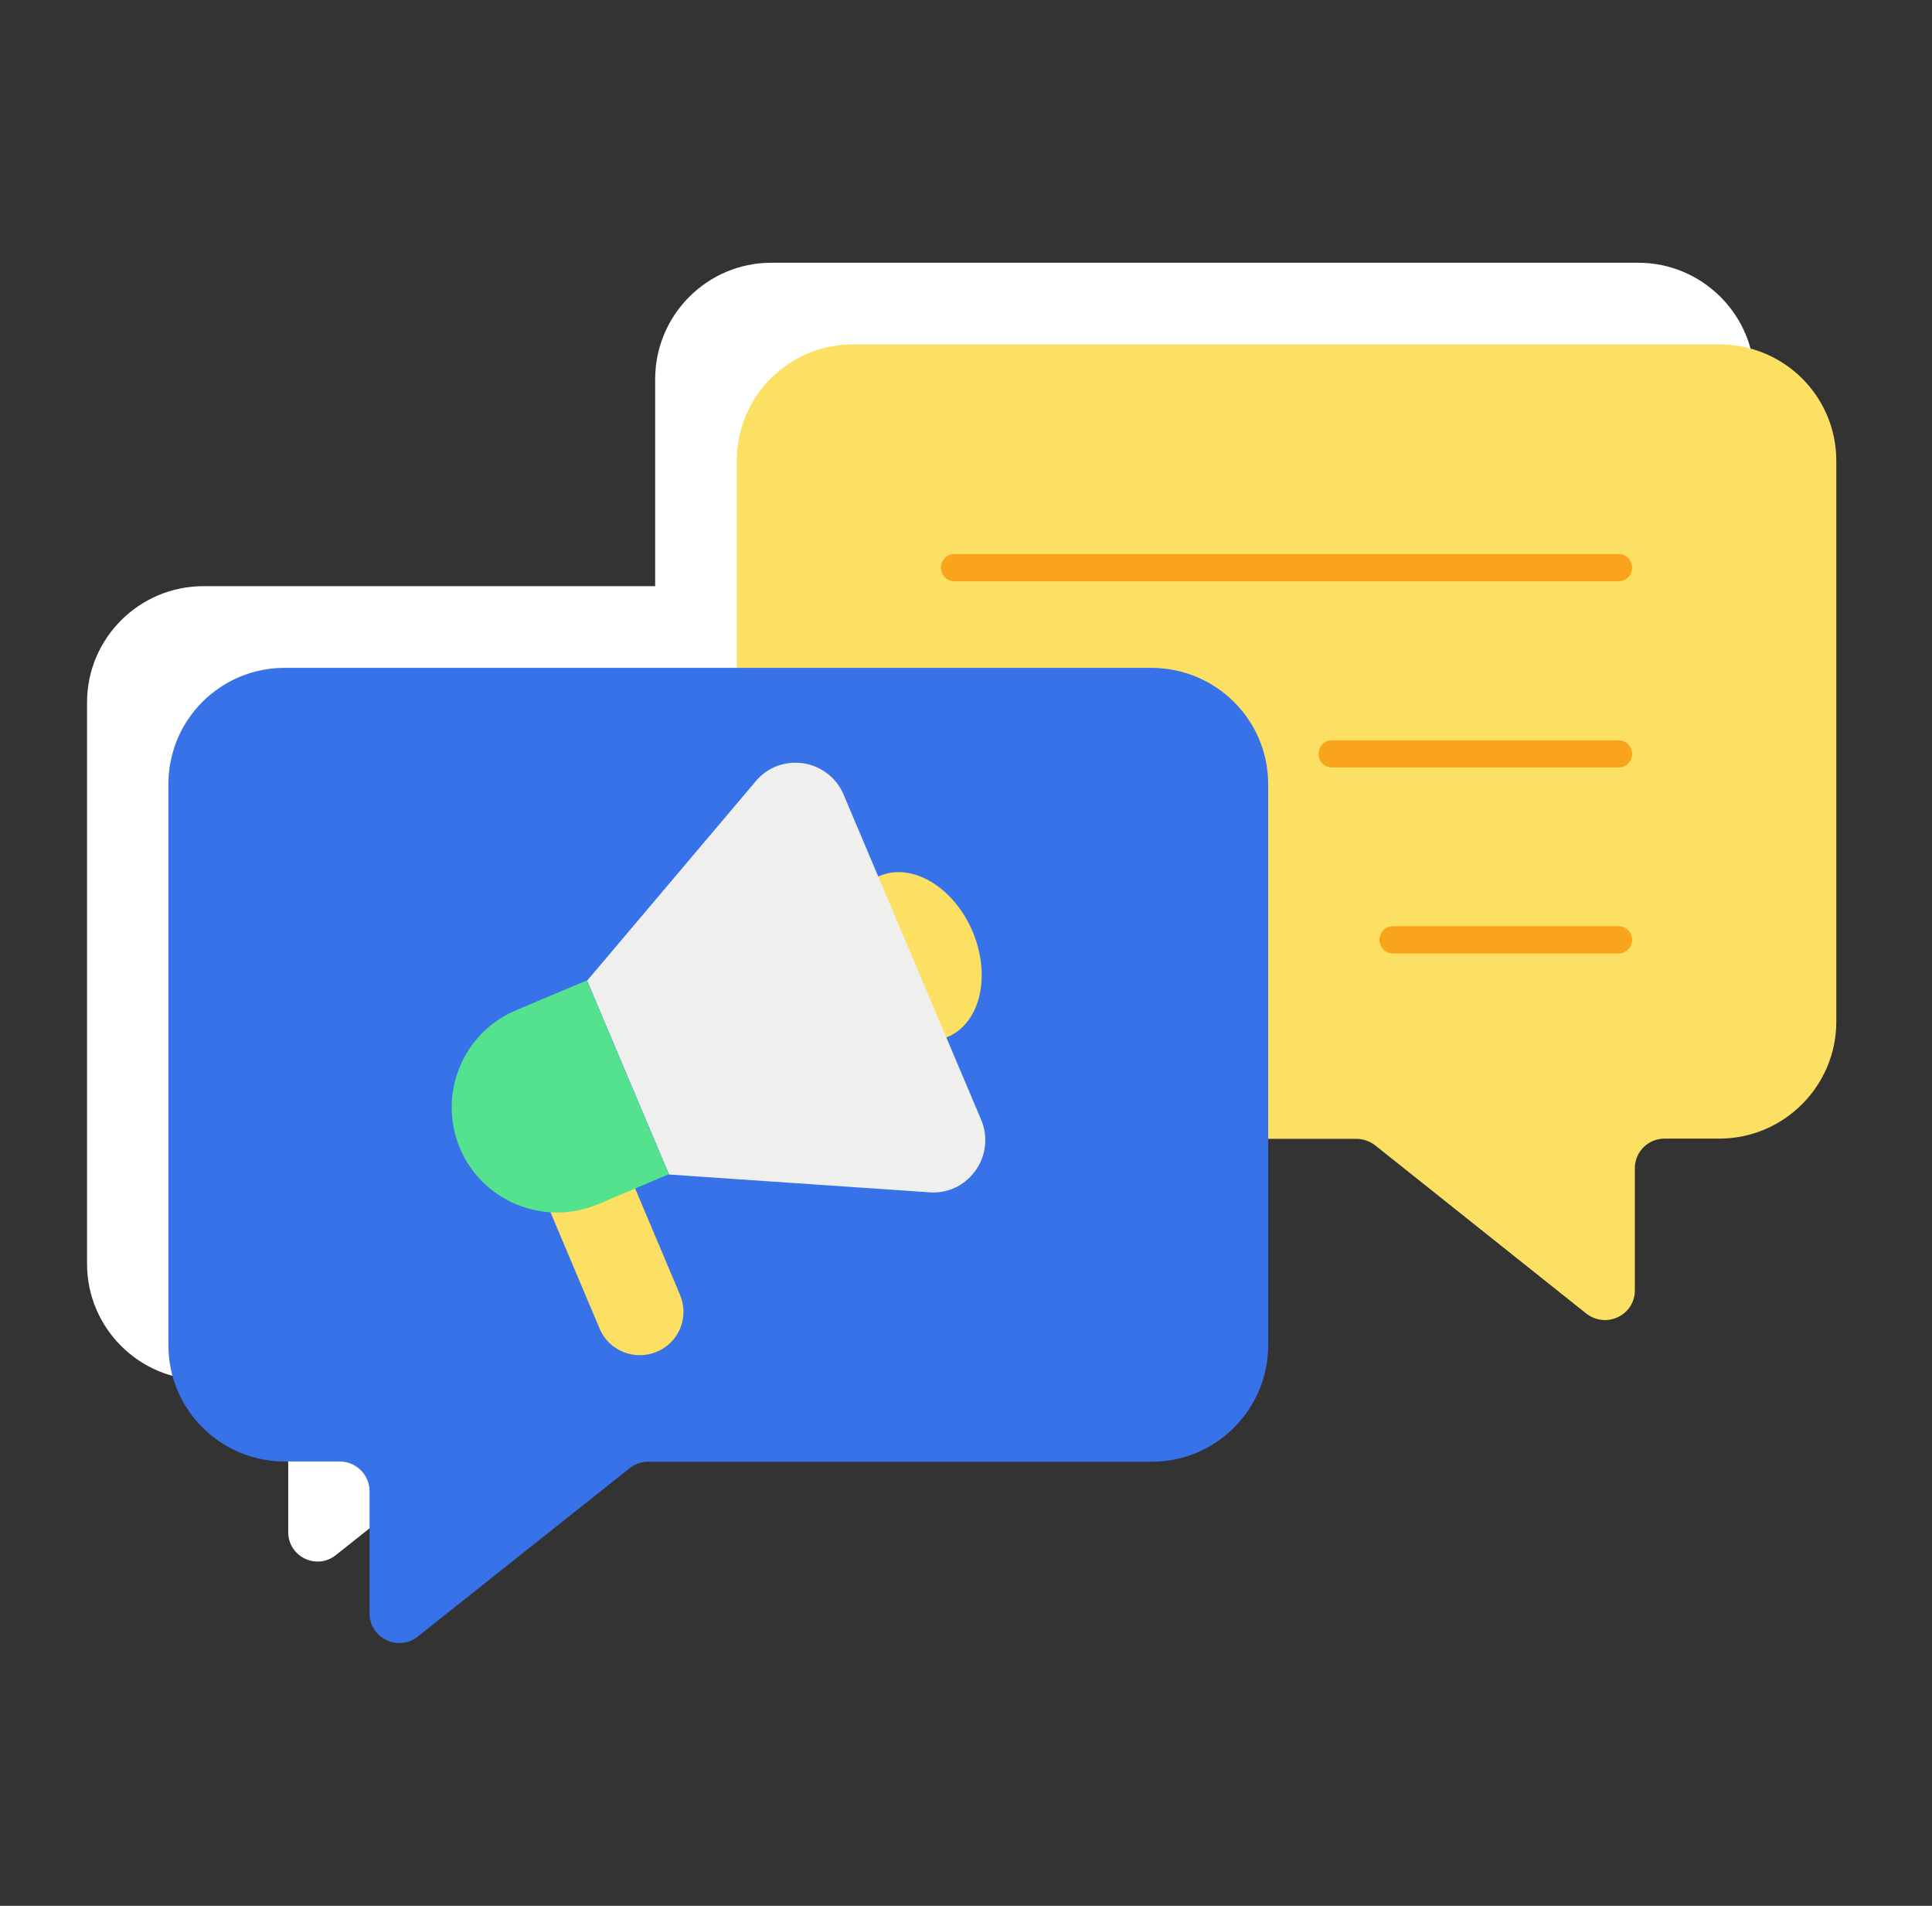
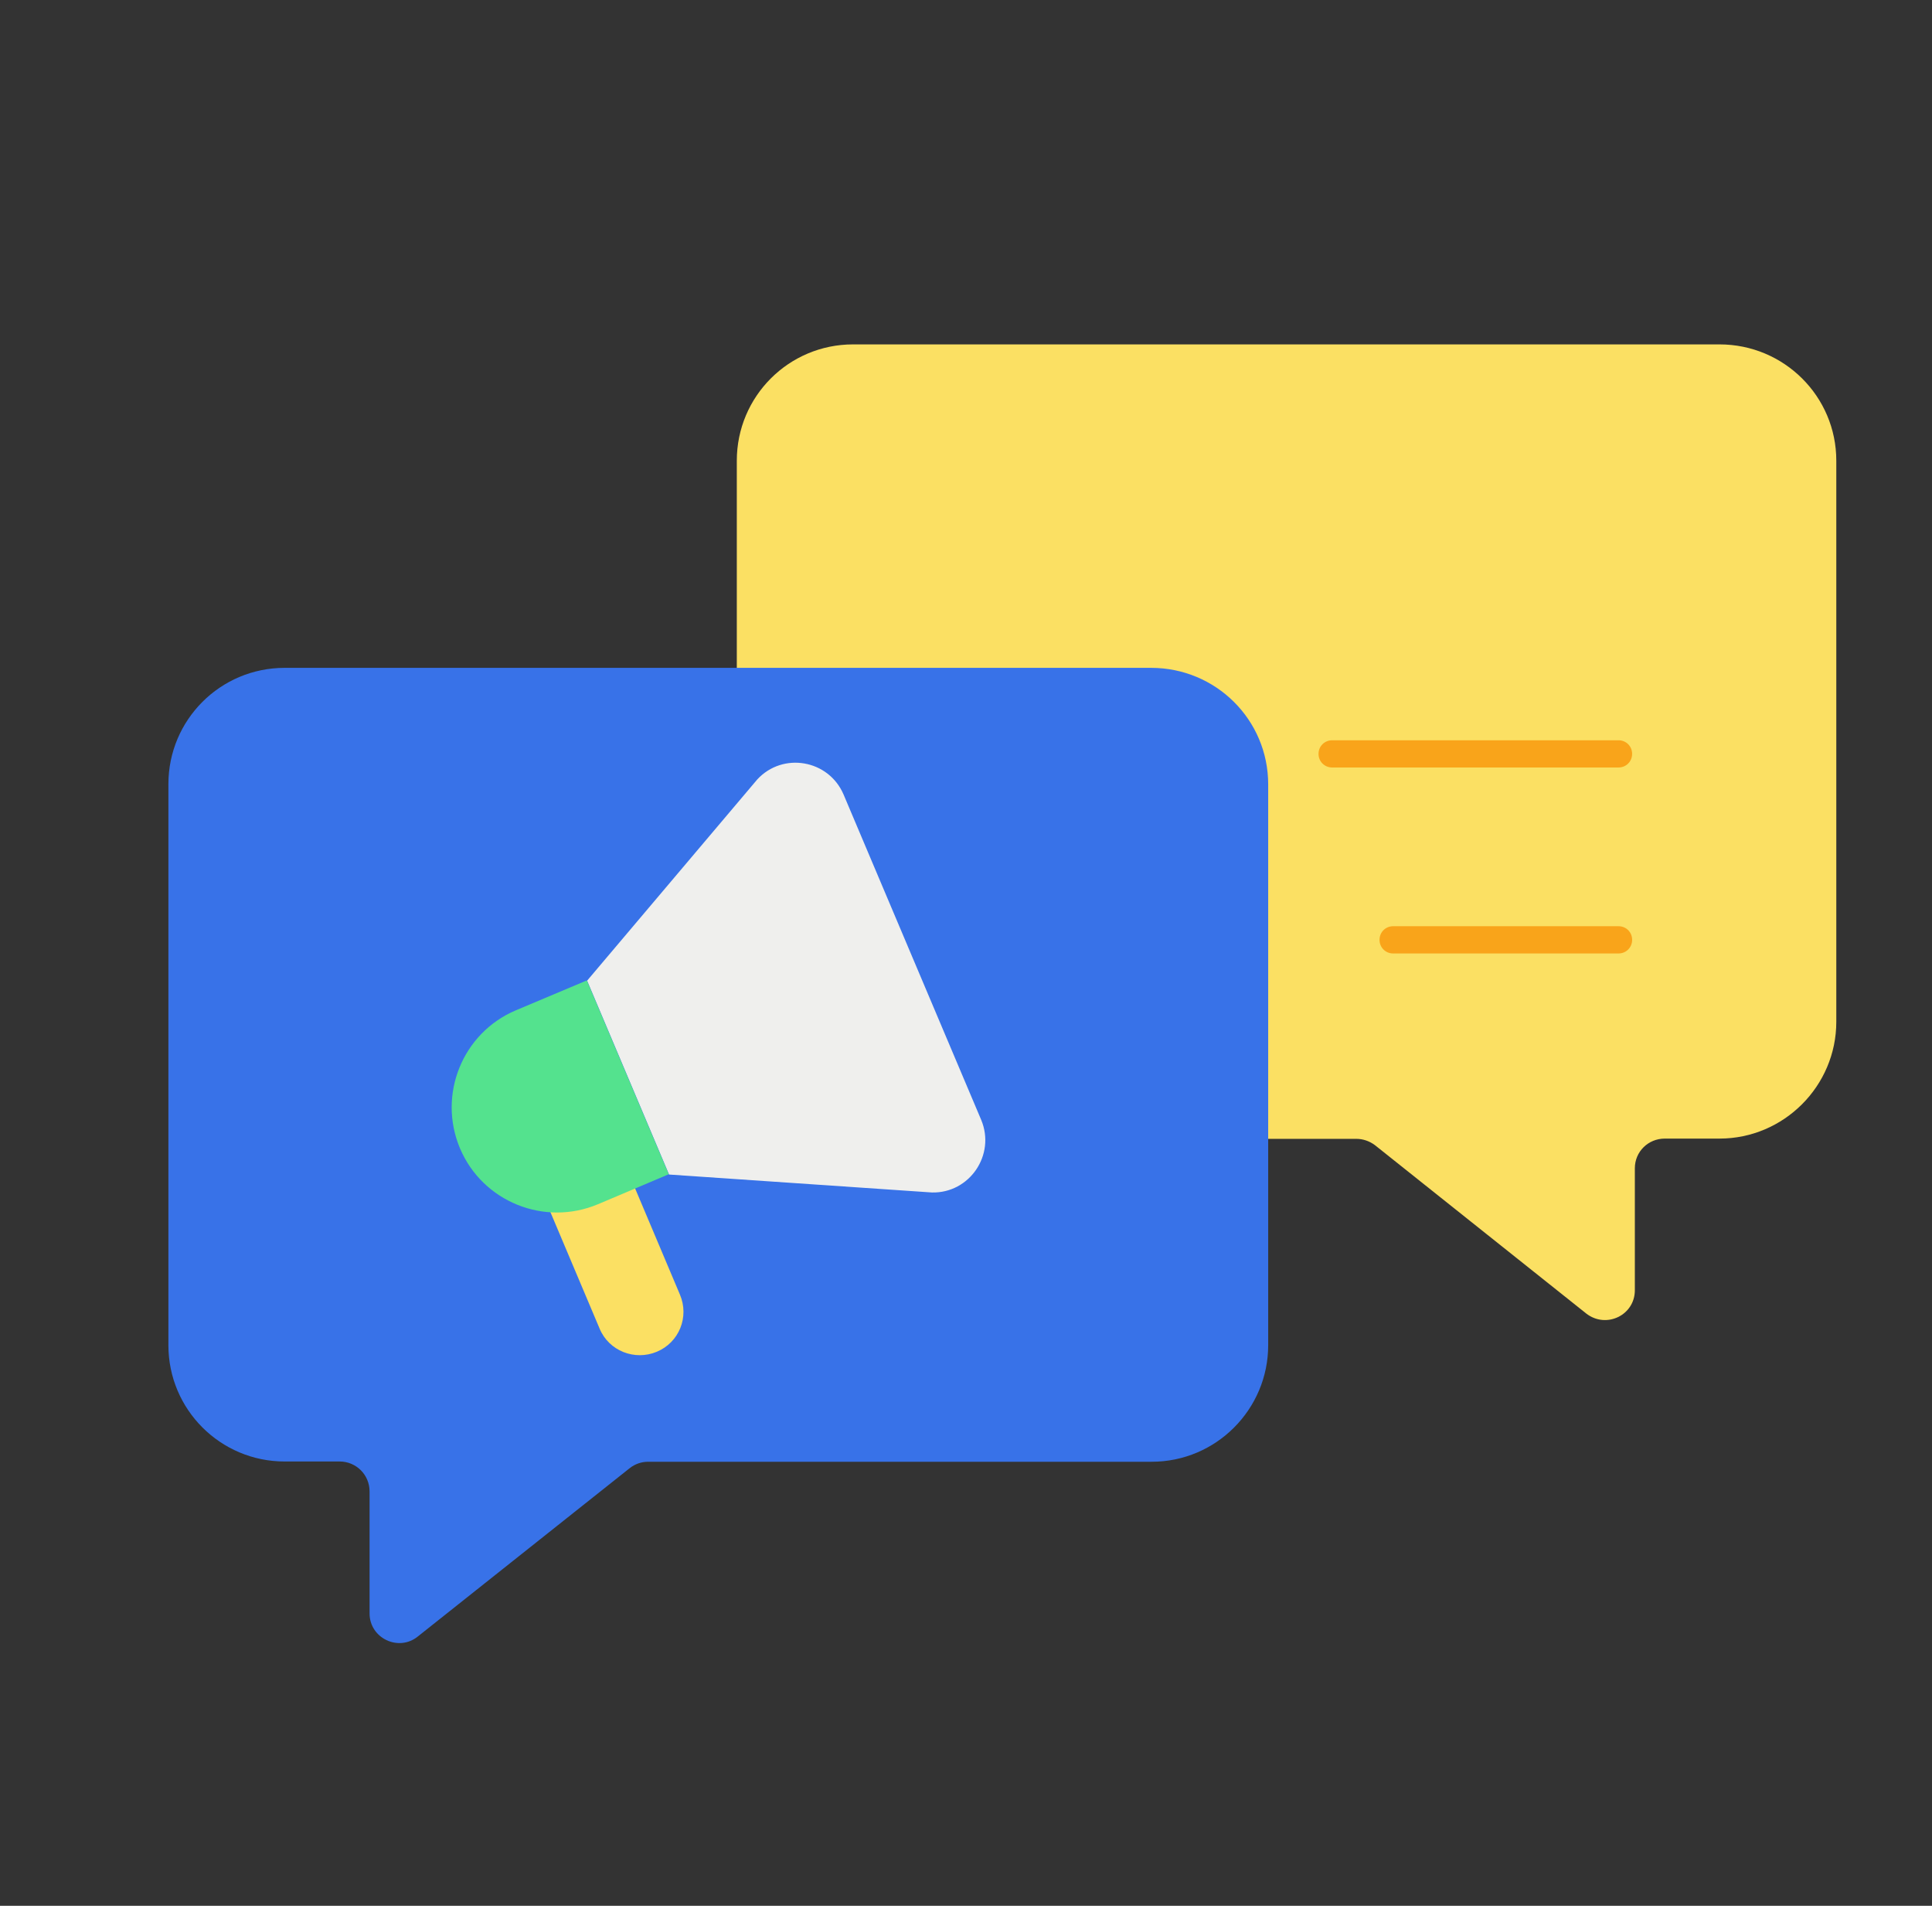
<svg xmlns="http://www.w3.org/2000/svg" width="73" height="72" viewBox="0 0 73 72" fill="none">
  <rect x="0" y="0" width="73" height="72" fill="#333333" stroke="none" />
-   <path d="M66.299 14.328V35.517C66.299 37.944 64.314 39.929 61.887 39.929H59.819C59.202 39.929 58.698 40.433 58.698 41.05V45.658C58.698 46.605 57.608 47.119 56.867 46.543L48.875 40.166C48.67 40.022 48.423 39.929 48.176 39.929H44.833V47.736C44.833 50.153 42.868 52.138 40.431 52.138H21.402C21.155 52.138 20.909 52.221 20.703 52.385L12.7 58.742C11.97 59.338 10.89 58.814 10.89 57.878V53.27C10.89 52.642 10.386 52.138 9.759 52.138H7.691C5.264 52.138 3.289 50.174 3.289 47.746V26.537C3.289 24.11 5.264 22.145 7.691 22.145H24.755V14.328C24.755 11.901 26.72 9.926 29.147 9.926H61.897C64.325 9.926 66.299 11.901 66.299 14.328Z" fill="white" />
  <path d="M69.384 17.404V38.602C69.384 41.03 67.399 43.015 64.971 43.015H62.904C62.276 43.015 61.772 43.509 61.772 44.136V48.744C61.772 49.69 60.692 50.205 59.942 49.629L51.95 43.262C51.744 43.108 51.497 43.025 51.25 43.025H43.135V31.711C43.135 29.284 41.17 27.319 38.743 27.319H27.84V17.404C27.84 14.976 29.804 13.011 32.232 13.011H64.971C67.409 13.011 69.384 14.976 69.384 17.404Z" fill="#FBE063" />
-   <path d="M61.156 21.96H36.069C35.781 21.96 35.555 21.734 35.555 21.446C35.555 21.158 35.781 20.931 36.069 20.931H61.156C61.444 20.931 61.67 21.158 61.67 21.446C61.67 21.734 61.444 21.96 61.156 21.96Z" fill="#F9A41A" />
  <path d="M61.155 28.995H50.335C50.047 28.995 49.82 28.769 49.82 28.481C49.82 28.193 50.047 27.967 50.335 27.967H61.155C61.443 27.967 61.669 28.193 61.669 28.481C61.669 28.769 61.443 28.995 61.155 28.995Z" fill="#F9A41A" />
  <path d="M61.156 36.021H52.639C52.351 36.021 52.125 35.794 52.125 35.506C52.125 35.218 52.351 34.992 52.639 34.992H61.156C61.444 34.992 61.67 35.218 61.67 35.506C61.67 35.794 61.444 36.021 61.156 36.021Z" fill="#F9A41A" />
  <path d="M47.918 29.633V50.822C47.918 53.239 45.953 55.224 43.515 55.224H24.487C24.24 55.224 23.993 55.306 23.787 55.471L15.785 61.827C15.055 62.414 13.964 61.889 13.964 60.953V56.345C13.964 55.718 13.46 55.214 12.833 55.214H10.755C8.328 55.214 6.363 53.249 6.363 50.822V29.623C6.363 27.195 8.328 25.231 10.755 25.231H43.495C45.943 25.231 47.918 27.195 47.918 29.633Z" fill="#3872E8" />
  <path d="M23.315 43.282L25.691 48.909C26.051 49.752 25.66 50.719 24.816 51.069C23.983 51.418 23.006 51.038 22.656 50.194L20.28 44.568C19.931 43.735 20.322 42.758 21.155 42.408C21.576 42.233 22.029 42.243 22.42 42.398C22.8 42.552 23.14 42.861 23.315 43.282Z" fill="#FBE063" />
-   <path d="M35.809 39.174C37.039 38.653 37.459 36.87 36.748 35.19C36.037 33.511 34.464 32.571 33.234 33.092C32.005 33.612 31.584 35.396 32.295 37.075C33.007 38.755 34.58 39.694 35.809 39.174Z" fill="#FBE063" />
  <path d="M35.216 45.051L25.28 44.373L22.184 37.049L28.612 29.448C29.579 28.399 31.307 28.697 31.873 30.014L37.077 42.315C37.623 43.632 36.635 45.082 35.216 45.051Z" fill="#EFEFED" />
  <path d="M22.174 37.039L25.27 44.362L22.596 45.494C20.569 46.347 18.234 45.401 17.381 43.385C16.527 41.359 17.473 39.024 19.489 38.17L22.174 37.039Z" fill="#54E28E" />
</svg>